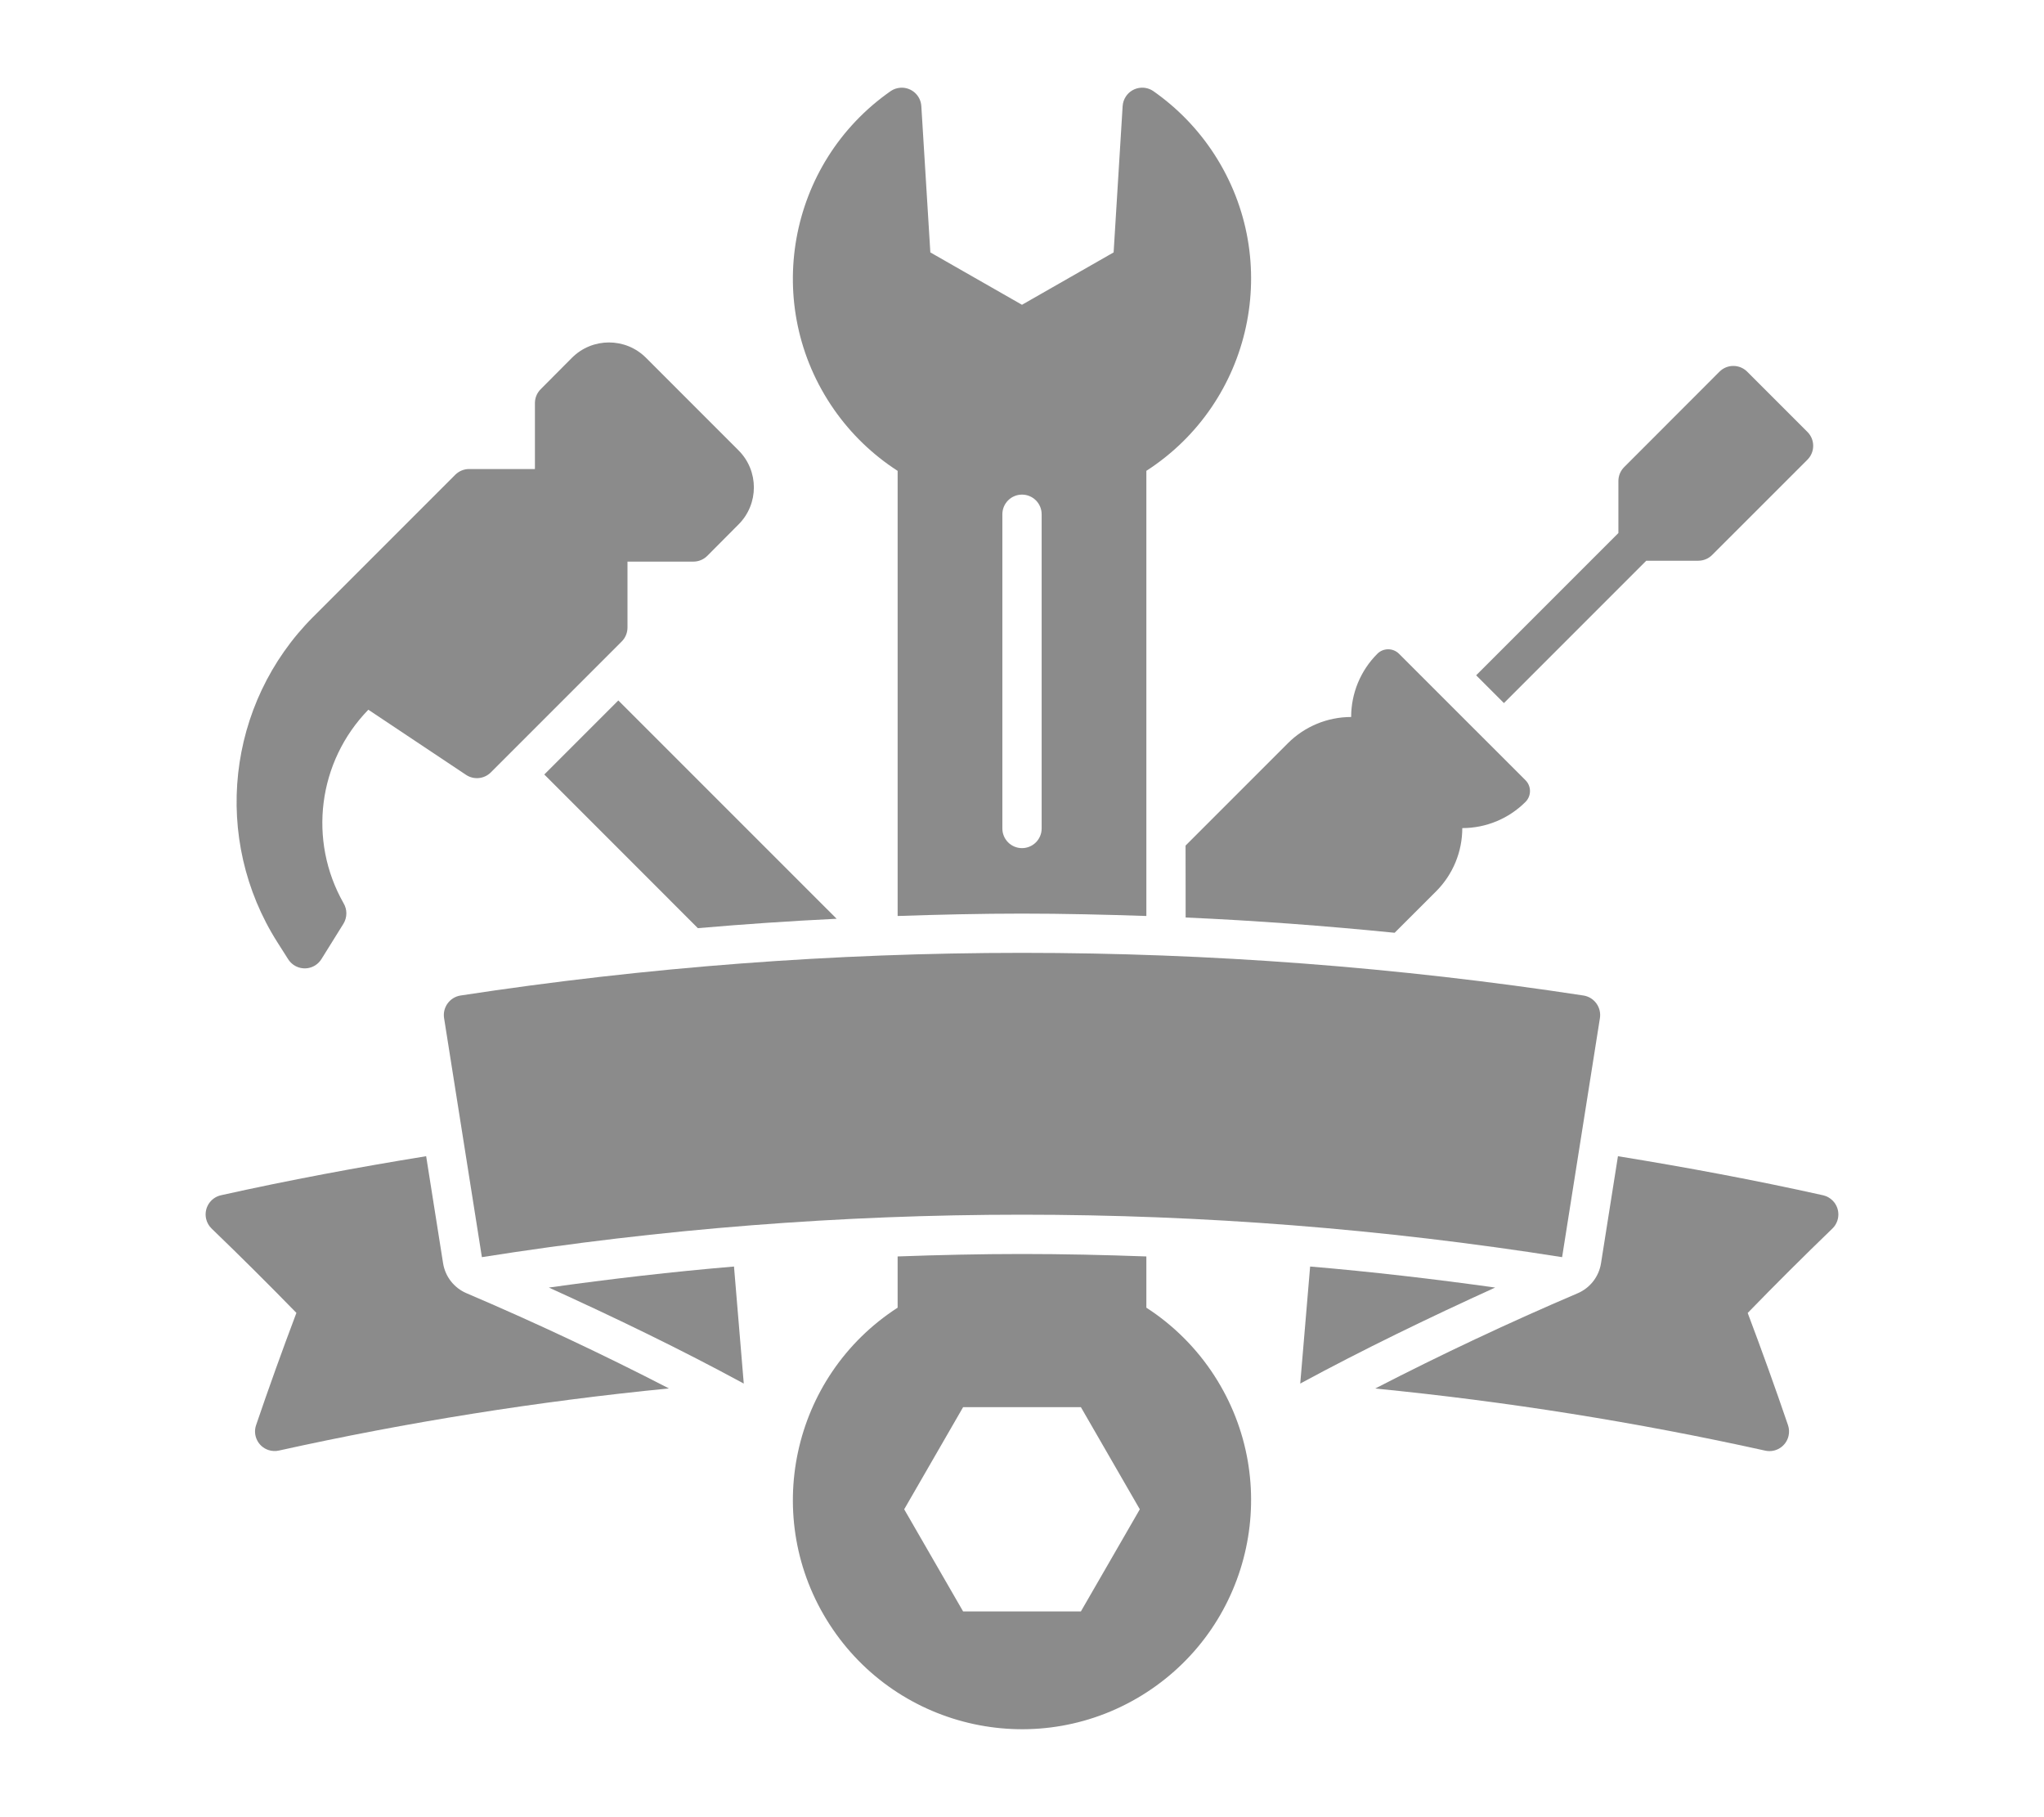
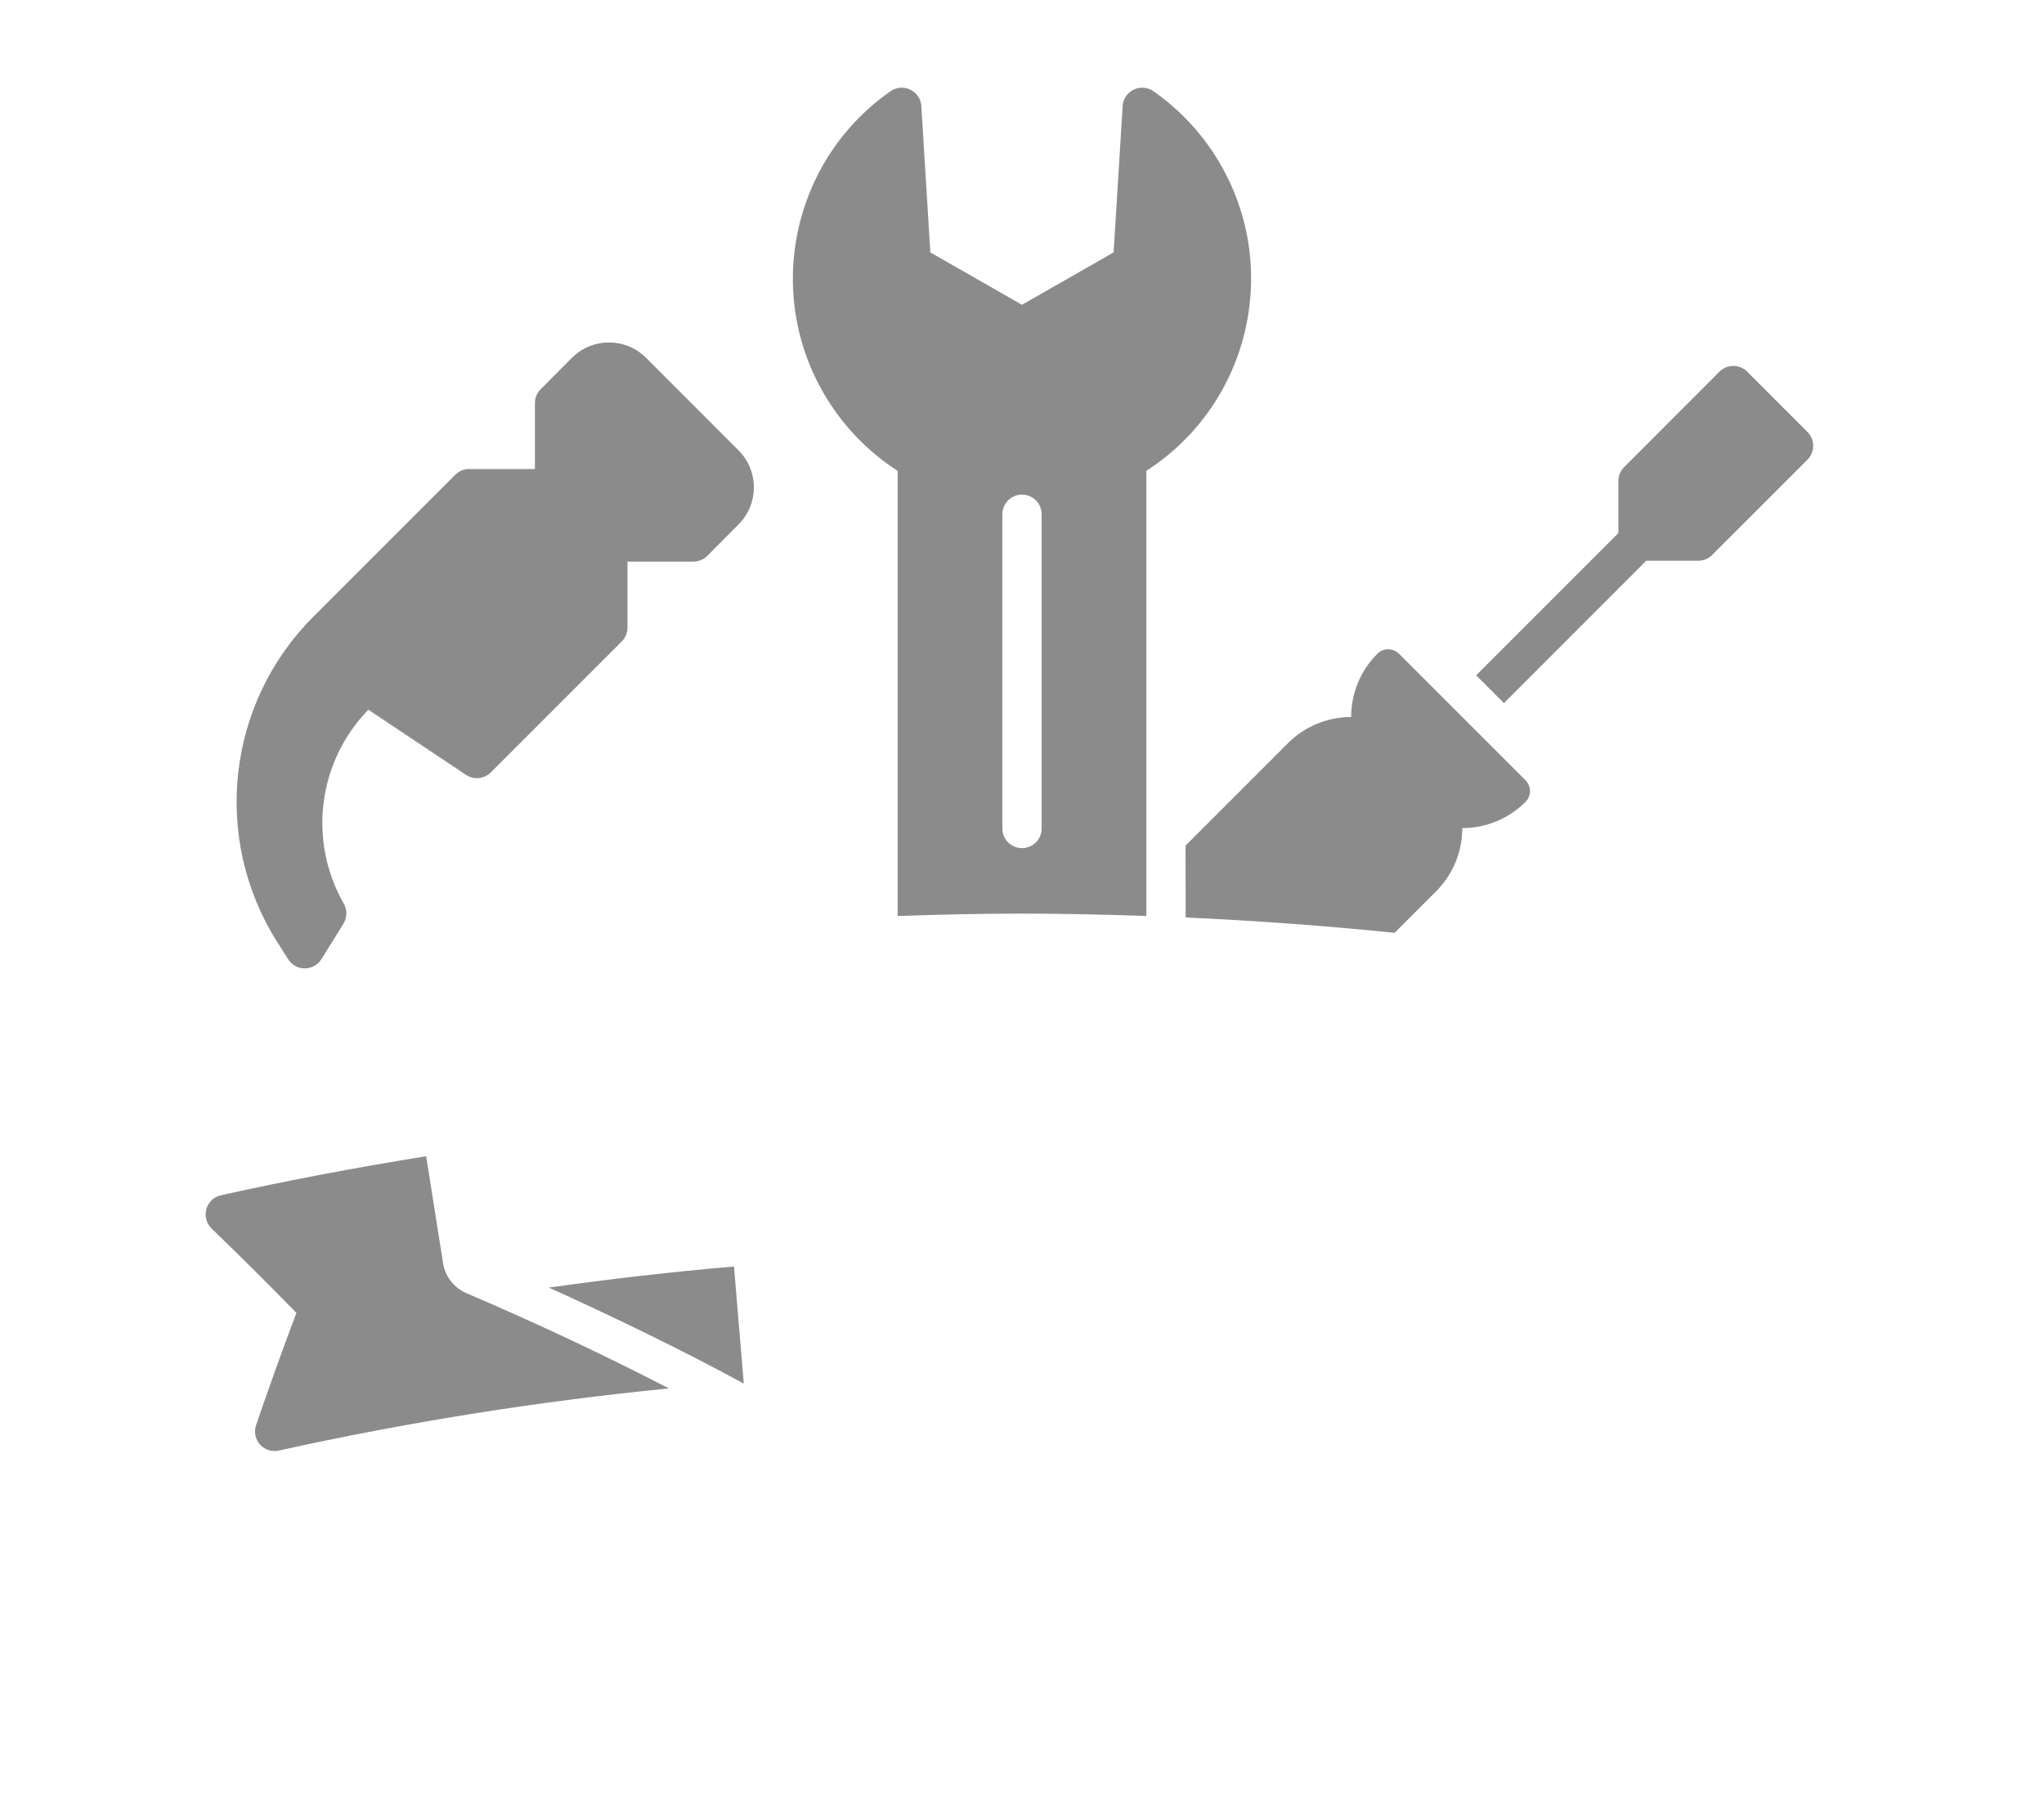
<svg xmlns="http://www.w3.org/2000/svg" id="Ebene_1" version="1.1" viewBox="0 0 185.559 164.917">
  <defs>
    <style>
      .st0 {
        fill: #4d4d4d;
      }

      .st1 {
        opacity: .65;
      }
    </style>
  </defs>
  <g class="st1">
    <path class="st0" d="M149.451,50.896h4.723c.473,0,.926-.188,1.26-.523l8.649-8.647c.696-.696.697-1.825,0-2.521,0,0,0,0,0,0l-5.467-5.467c-.695-.696-1.822-.697-2.518-.002l-.002.002-8.651,8.661c-.335.334-.523.787-.523,1.26v4.723l-12.913,12.913,2.522,2.522,12.92-12.92Z" />
    <path class="st0" d="M26.164,87.071c.527.83,1.627,1.076,2.457.549.227-.144.418-.337.559-.565l2.008-3.225c.341-.57.341-1.281,0-1.851-3.241-5.702-2.324-12.859,2.251-17.56l8.868,5.913c.708.471,1.649.378,2.251-.223l11.884-11.884c.335-.335.523-.789.523-1.262v-5.987h5.982c.473,0,.927-.188,1.262-.523l2.838-2.852c1.856-1.856,1.856-4.865,0-6.721l-8.402-8.404c-1.856-1.857-4.866-1.857-6.722-.001h-.001s-2.838,2.853-2.838,2.853c-.335.334-.523.787-.523,1.26v5.985h-5.975c-.473,0-.926.188-1.26.523l-12.887,12.887c-7.876,7.877-9.224,20.167-3.244,29.565l.97,1.526Z" />
-     <path class="st0" d="M118.936,114.96l-.898,10.624c5.704-3.09,11.646-5.963,17.697-8.716-5.576-.777-11.176-1.433-16.799-1.909Z" />
    <path class="st0" d="M49.824,116.868c6.058,2.752,11.998,5.621,17.697,8.716l-.887-10.624c-5.635.475-11.235,1.131-16.811,1.909Z" />
-     <path class="st0" d="M56.132,63.579l-6.721,6.721,13.944,13.947c4.193-.364,8.392-.649,12.597-.853l-19.82-19.815Z" />
    <path class="st0" d="M107.634,83.28c6.334.278,12.663.756,18.974,1.386l3.765-3.762c1.523-1.522,2.378-3.587,2.377-5.74,2.152.001,4.217-.854,5.738-2.377.543-.543.544-1.423.002-1.966,0,0-.001-.001-.002-.002l-11.482-11.477c-.543-.543-1.423-.544-1.966-.002,0,0-.001.001-.002.002-1.523,1.521-2.378,3.585-2.377,5.738-2.153,0-4.217.855-5.74,2.377l-9.293,9.293.007,6.531Z" />
-     <path class="st0" d="M104.069,118.694v-4.649c-3.765-.138-7.532-.223-11.29-.223s-7.522.086-11.29.223v4.649c-9.646,6.235-12.411,19.109-6.176,28.755,6.235,9.646,19.109,12.411,28.755,6.176,9.646-6.235,12.411-19.109,6.176-28.755-1.598-2.473-3.703-4.578-6.176-6.176ZM98.127,146.264h-10.695l-5.348-9.269,5.348-9.269h10.695l5.348,9.269-5.348,9.269Z" />
    <path class="st0" d="M81.49,42.737v40.405c3.765-.126,7.53-.216,11.287-.216s7.525.09,11.292.216v-40.405c9.635-6.216,12.407-19.065,6.191-28.7-1.466-2.272-3.362-4.236-5.58-5.782-.821-.544-1.927-.319-2.471.502-.175.263-.276.569-.294.884l-.818,13.269-8.319,4.754-8.319-4.754-.818-13.269c-.055-.983-.897-1.735-1.88-1.679-.315.018-.621.119-.884.294-9.409,6.553-11.724,19.493-5.171,28.902,1.545,2.219,3.509,4.115,5.782,5.58ZM90.997,46.678c0-.984.798-1.783,1.783-1.783s1.783.798,1.783,1.783v28.521c0,.984-.798,1.783-1.783,1.783s-1.783-.798-1.783-1.783h0v-28.521Z" />
-     <path class="st0" d="M40.315,92.414c1.144,7.233,2.288,14.465,3.432,21.695,32.486-5.139,65.579-5.139,98.065,0,1.146-7.23,2.29-14.462,3.432-21.695.155-.98-.514-1.9-1.495-2.055-.002,0-.003,0-.005,0-33.781-5.16-68.149-5.16-101.93,0-.981.152-1.652,1.07-1.501,2.051,0,.002,0,.003,0,.005Z" />
-     <path class="st0" d="M165.508,108.493c-6.18-1.376-12.395-2.536-18.627-3.546l-1.538,9.721c-.192,1.212-.994,2.24-2.122,2.721-6.234,2.657-12.392,5.559-18.38,8.644,11.9,1.17,23.72,3.052,35.395,5.635.958.22,1.913-.379,2.133-1.337.073-.319.057-.651-.046-.961-1.161-3.404-2.382-6.802-3.663-10.196,2.507-2.581,5.066-5.131,7.679-7.651.713-.681.739-1.811.058-2.524-.241-.252-.55-.428-.89-.507Z" />
    <path class="st0" d="M40.225,114.667l-1.538-9.721c-6.232,1.01-12.457,2.17-18.636,3.546-.961.221-1.56,1.18-1.339,2.14.078.34.254.649.507.89,2.614,2.519,5.177,5.068,7.689,7.646-1.282,3.394-2.503,6.793-3.663,10.196-.313.931.189,1.939,1.119,2.251.311.104.645.121.965.047,11.676-2.583,23.496-4.465,35.397-5.638-5.987-3.09-12.145-5.985-18.379-8.642-1.127-.481-1.929-1.506-2.122-2.717Z" />
  </g>
</svg>